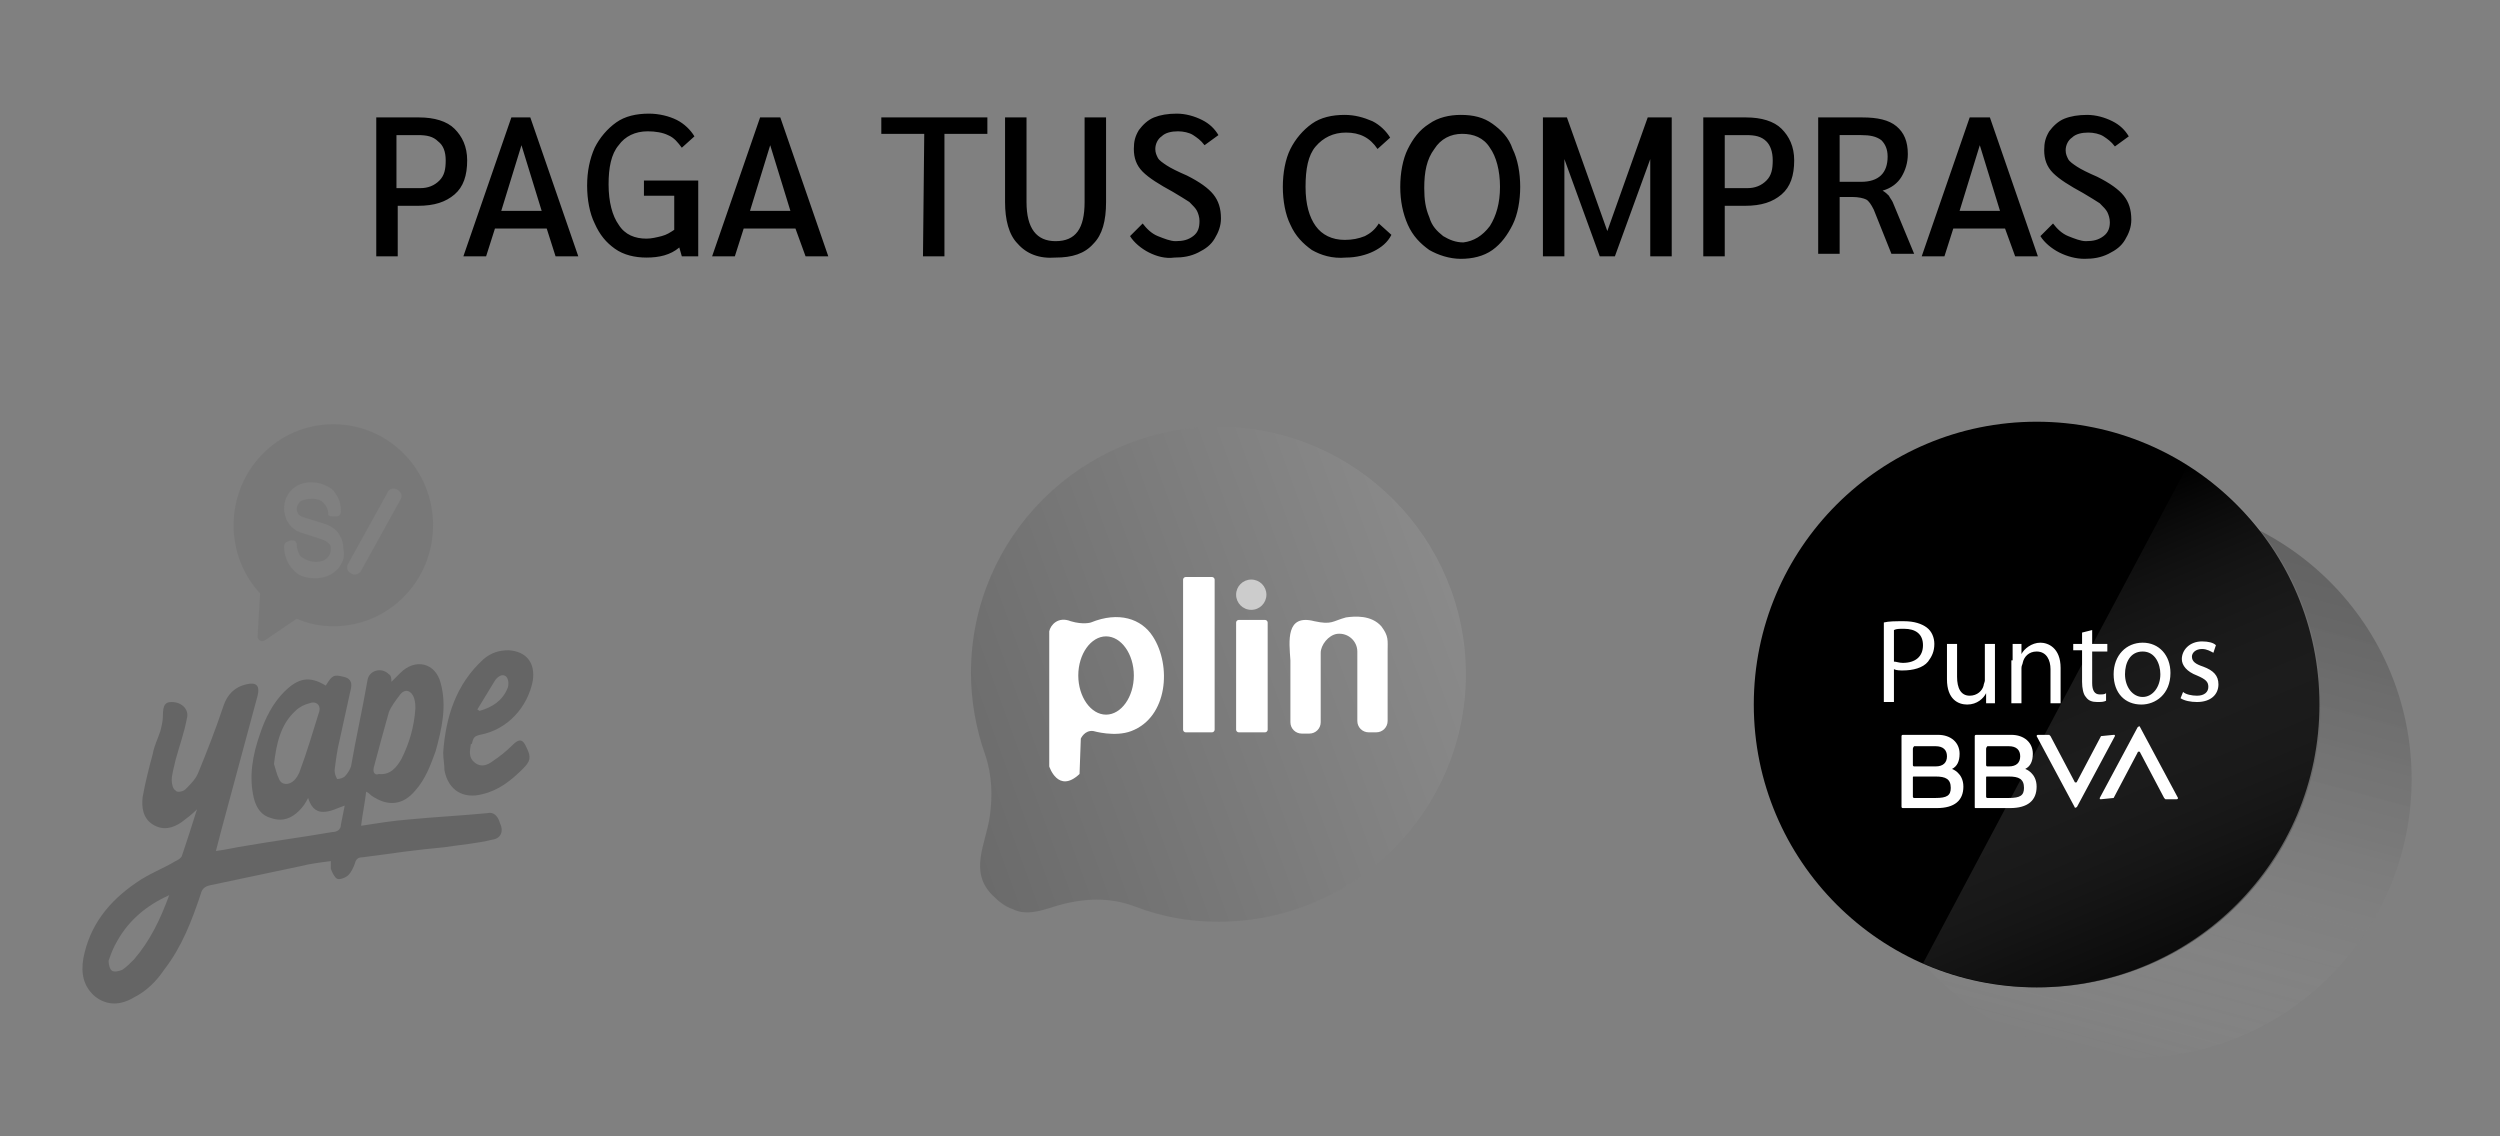
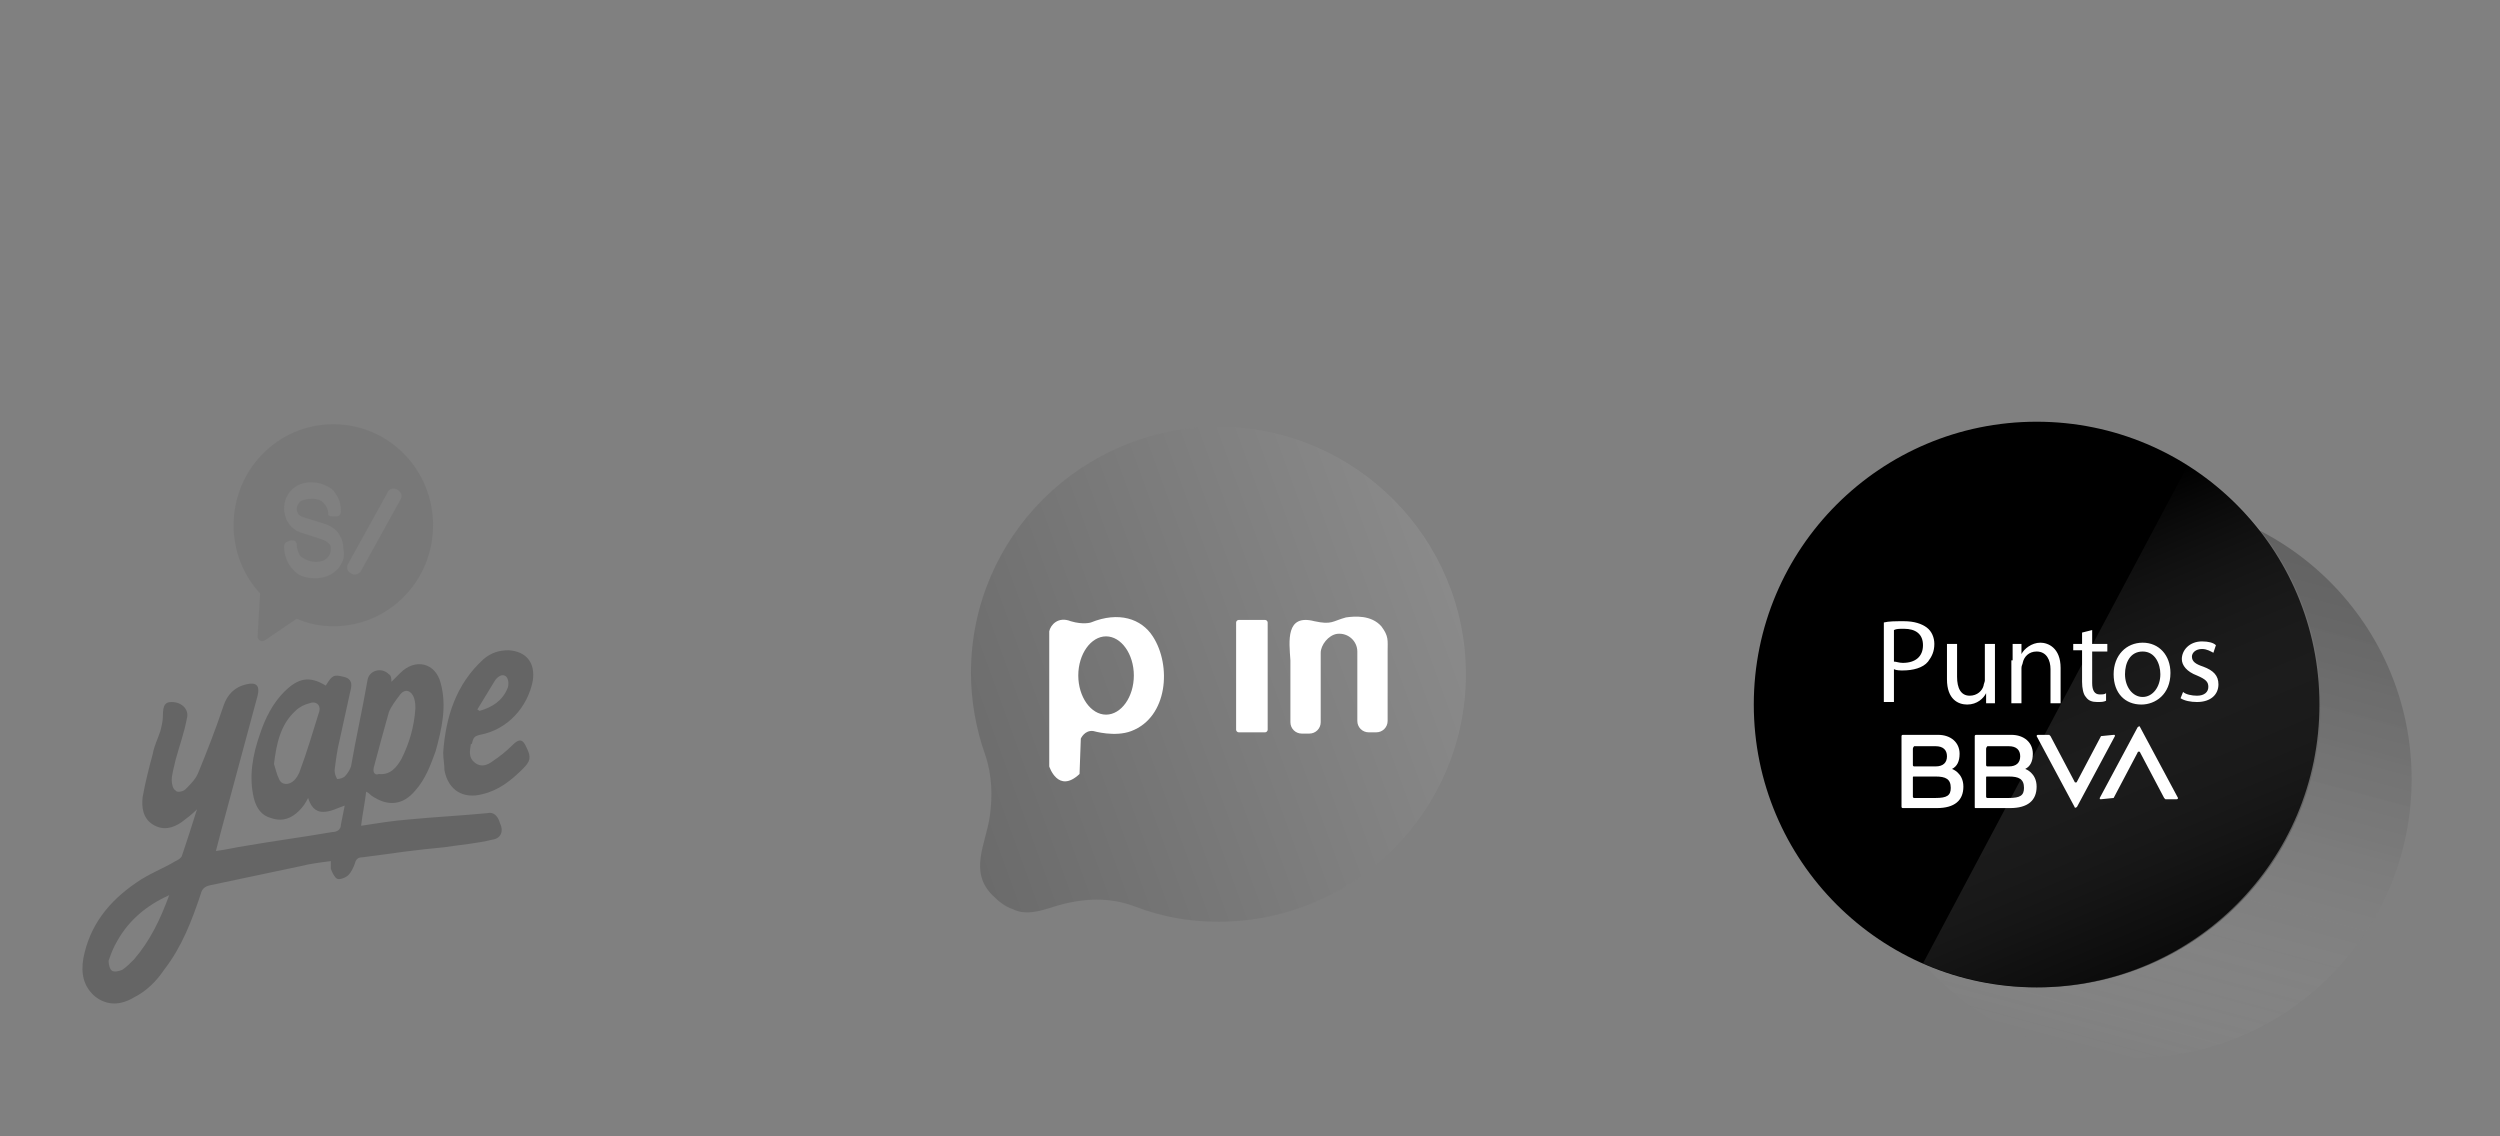
<svg xmlns="http://www.w3.org/2000/svg" version="1.1" id="Capa_1" x="0px" y="0px" viewBox="0 0 198 90" enable-background="new 0 0 198 90" xml:space="preserve">
  <rect x="0" y="0" width="198" height="90" fill="#808080" stroke="none" />
-   <path d="M29.8,9.3h3.4c1.2,0,2.2,0.3,2.8,0.9c0.6,0.6,1,1.4,1,2.5c0,1.2-0.3,2.1-1,2.7s-1.6,0.9-2.9,0.9h-1.6v4h-1.7  C29.8,20.3,29.8,9.3,29.8,9.3z M33.3,14.9c0.6,0,1.1-0.2,1.5-0.6s0.5-0.9,0.5-1.6c0-0.7-0.2-1.2-0.6-1.5c-0.4-0.4-0.9-0.5-1.6-0.5  h-1.7v4.2C31.4,14.9,33.3,14.9,33.3,14.9z M43.3,18.1h-4.1l-0.7,2.2h-1.8l3.8-11H42l3.8,11H44L43.3,18.1z M42.9,16.7l-1.6-5.2  l-1.6,5.2H42.9z M55.3,14.5v5.8H54l-0.2-0.7c-0.7,0.6-1.6,0.8-2.6,0.8c-0.9,0-1.8-0.2-2.5-0.7s-1.2-1.1-1.6-2  c-0.4-0.8-0.6-1.9-0.6-3s0.2-2.1,0.6-3c0.4-0.8,1-1.5,1.7-2S50.4,9,51.4,9c0.8,0,1.6,0.2,2.2,0.5c0.6,0.3,1.1,0.8,1.4,1.3l-1,0.9  c-0.3-0.4-0.6-0.8-1.1-1c-0.4-0.2-1-0.3-1.6-0.3c-1,0-1.8,0.4-2.3,1.1c-0.6,0.7-0.8,1.8-0.8,3.1c0,1.4,0.3,2.5,0.8,3.2  c0.5,0.8,1.3,1.1,2.2,1.1c0.4,0,0.8-0.1,1.2-0.2s0.7-0.3,1-0.5v-2.7H51v-1.2h4.3V14.5z M63,18.1h-4.1l-0.7,2.2h-1.8l3.8-11h1.6  l3.8,11h-1.8L63,18.1z M62.6,16.7L61,11.5l-1.6,5.2H62.6z M73.2,10.6h-3.4V9.3h8.4v1.3h-3.4v9.7h-1.7L73.2,10.6L73.2,10.6z   M80.6,19.3c-0.7-0.7-1-1.9-1-3.3V9.3h1.7V16c0,2.1,0.8,3.1,2.3,3.1c1.6,0,2.3-1,2.3-3.1V9.3h1.7V16c0,1.5-0.3,2.6-1,3.3  c-0.7,0.8-1.7,1.1-3,1.1C82.3,20.5,81.3,20.1,80.6,19.3z M91,20c-0.6-0.3-1.2-0.8-1.5-1.3l1-1c0.3,0.4,0.7,0.8,1.2,1s1,0.4,1.4,0.4  c0.6,0,1-0.1,1.4-0.4S95,18,95,17.5c0-0.3-0.1-0.6-0.2-0.8c-0.1-0.2-0.3-0.4-0.6-0.7c-0.3-0.2-0.8-0.5-1.3-0.8  c-1.1-0.6-1.9-1.1-2.4-1.6s-0.7-1.1-0.7-1.8c0-0.6,0.1-1,0.4-1.5c0.3-0.4,0.7-0.8,1.2-1S92.5,9,93.2,9c0.7,0,1.4,0.2,2,0.5  s1,0.7,1.3,1.2l-1.1,0.8c-0.3-0.4-0.6-0.6-0.9-0.8s-0.8-0.3-1.2-0.3c-0.5,0-1,0.1-1.3,0.4c-0.3,0.2-0.5,0.6-0.5,1  c0,0.3,0.1,0.5,0.2,0.7s0.4,0.4,0.7,0.6s0.9,0.5,1.6,0.8c1,0.5,1.7,1,2.1,1.5s0.6,1.1,0.6,1.9c0,0.6-0.2,1.1-0.5,1.6  s-0.7,0.8-1.3,1.1c-0.6,0.3-1.2,0.4-1.9,0.4C92.3,20.5,91.6,20.3,91,20z M103.9,19.8c-0.7-0.5-1.3-1.1-1.7-2c-0.4-0.8-0.6-1.9-0.6-3  s0.2-2.2,0.6-3s1-1.5,1.7-2s1.6-0.7,2.6-0.7c0.8,0,1.5,0.2,2.2,0.5c0.6,0.3,1.1,0.8,1.4,1.3l-1,0.9c-0.6-0.9-1.4-1.3-2.5-1.3  c-1,0-1.8,0.4-2.4,1.1s-0.8,1.8-0.8,3.2s0.3,2.4,0.8,3.1s1.3,1.1,2.3,1.1c0.6,0,1.1-0.1,1.6-0.3c0.4-0.2,0.8-0.5,1.1-1l1,0.9  c-0.3,0.6-0.8,1-1.4,1.3s-1.4,0.5-2.2,0.5C105.5,20.5,104.6,20.2,103.9,19.8z M113.2,19.8c-0.7-0.5-1.3-1.1-1.7-2s-0.6-1.9-0.6-3  s0.2-2.2,0.6-3s0.9-1.5,1.7-2c0.7-0.5,1.6-0.7,2.5-0.7c1,0,1.8,0.2,2.5,0.7s1.3,1.1,1.6,2c0.4,0.8,0.6,1.9,0.6,3s-0.2,2.2-0.6,3  s-0.9,1.5-1.6,2s-1.6,0.7-2.5,0.7C114.8,20.5,113.9,20.2,113.2,19.8z M118,17.9c0.5-0.8,0.8-1.8,0.8-3.1s-0.3-2.4-0.8-3.1  c-0.5-0.8-1.3-1.1-2.2-1.1c-0.9,0-1.7,0.4-2.2,1.2c-0.6,0.8-0.8,1.8-0.8,3.1c0,0.9,0.1,1.6,0.4,2.3c0.2,0.7,0.6,1.1,1.1,1.5  c0.5,0.3,1,0.5,1.6,0.5C116.7,19.1,117.4,18.7,118,17.9z M132.4,9.3v11h-1.7v-7.7l-2.8,7.7h-1.2l-2.8-7.7v7.7h-1.7v-11h1.9l3.2,9  l3.2-9C130.5,9.3,132.4,9.3,132.4,9.3z M134.9,9.3h3.4c1.2,0,2.2,0.3,2.8,0.9c0.6,0.6,1,1.4,1,2.5c0,1.2-0.3,2.1-1,2.7  s-1.6,0.9-2.9,0.9h-1.6v4h-1.7V9.3z M138.4,14.9c0.6,0,1.1-0.2,1.5-0.6s0.5-0.9,0.5-1.6c0-0.7-0.2-1.2-0.5-1.5  c-0.4-0.4-0.9-0.5-1.6-0.5h-1.7v4.2C136.6,14.9,138.4,14.9,138.4,14.9z M144,9.3h3.5c1.2,0,2.1,0.2,2.7,0.7c0.6,0.5,0.9,1.2,0.9,2.2  c0,0.7-0.2,1.3-0.5,1.8s-0.8,0.9-1.5,1.1l0,0c0.2,0.1,0.4,0.3,0.5,0.4c0.1,0.2,0.2,0.3,0.3,0.5l1.7,4.1h-1.8l-1.4-3.5  c-0.2-0.4-0.4-0.7-0.6-0.8c-0.2-0.1-0.6-0.2-1.1-0.2h-1v4.5H144V9.3z M147.4,14.4c1.4,0,2.1-0.7,2.1-2c0-0.6-0.2-1-0.5-1.3  c-0.4-0.3-0.9-0.4-1.6-0.4h-1.7v3.7H147.4z M158.8,18.1h-4.1l-0.7,2.2h-1.8l3.8-11h1.6l3.8,11h-1.8L158.8,18.1z M158.4,16.7  l-1.6-5.2l-1.6,5.2H158.4z M163.1,20c-0.6-0.3-1.2-0.8-1.5-1.3l1-1c0.3,0.4,0.7,0.8,1.2,1s1,0.4,1.4,0.4c0.6,0,1-0.1,1.4-0.4  s0.5-0.7,0.5-1.1c0-0.3-0.1-0.6-0.2-0.8c-0.1-0.2-0.3-0.4-0.6-0.7c-0.3-0.2-0.8-0.5-1.3-0.8c-1.1-0.6-1.9-1.1-2.4-1.6  s-0.7-1.1-0.7-1.8c0-0.6,0.1-1,0.4-1.5c0.3-0.4,0.7-0.8,1.2-1s1.1-0.3,1.8-0.3s1.4,0.2,2,0.5s1,0.7,1.3,1.2l-1.1,0.8  c-0.3-0.4-0.6-0.6-0.9-0.8s-0.8-0.3-1.2-0.3c-0.5,0-1,0.1-1.3,0.4c-0.3,0.2-0.5,0.6-0.5,1c0,0.3,0.1,0.5,0.2,0.7s0.4,0.4,0.7,0.6  s0.9,0.5,1.6,0.8c1,0.5,1.7,1,2.1,1.5s0.6,1.1,0.6,1.9c0,0.6-0.2,1.1-0.5,1.6s-0.7,0.8-1.3,1.1c-0.6,0.3-1.2,0.4-1.9,0.4  C164.4,20.5,163.7,20.3,163.1,20z" />
  <g>
    <linearGradient id="SVGID_2_" gradientUnits="userSpaceOnUse" x1="163.123" y1="8.883" x2="174.587" y2="51.665" gradientTransform="matrix(1 0 0 -1 0 92)">
      <stop offset="0" style="stop-color:#FFFFFF;stop-opacity:0" />
      <stop offset="3.840000e-02" style="stop-color:#EFEFEF;stop-opacity:3.840000e-02" />
      <stop offset="0.183" style="stop-color:#B7B7B7;stop-opacity:0.183" />
      <stop offset="0.328" style="stop-color:#878787;stop-opacity:0.328" />
      <stop offset="0.471" style="stop-color:#606060;stop-opacity:0.471" />
      <stop offset="0.611" style="stop-color:#414141;stop-opacity:0.611" />
      <stop offset="0.748" style="stop-color:#2C2C2C;stop-opacity:0.748" />
      <stop offset="0.879" style="stop-color:#1E1E1E;stop-opacity:0.879" />
      <stop offset="1" style="stop-color:#1A1A1A" />
    </linearGradient>
    <circle opacity="0.3" fill="url(#SVGID_2_)" enable-background="new    " cx="168.9" cy="61.7" r="22.1" />
    <circle cx="161.3" cy="55.8" r="22.4" />
    <linearGradient id="SVGID_3_" gradientUnits="userSpaceOnUse" x1="159.17" y1="42.814" x2="172.938" y2="75.249">
      <stop offset="0" style="stop-color:#FFFFFF;stop-opacity:0" />
      <stop offset="0.27" style="stop-color:#BABABA;stop-opacity:0.27" />
      <stop offset="0.626" style="stop-color:#656565;stop-opacity:0.626" />
      <stop offset="0.878" style="stop-color:#2F2F2F;stop-opacity:0.878" />
      <stop offset="1" style="stop-color:#1A1A1A" />
    </linearGradient>
    <path opacity="0.42" fill="url(#SVGID_3_)" enable-background="new    " d="M173.3,36.8l-21,39.5c2.8,1.2,5.9,1.9,9.1,1.9   c12.4,0,22.4-10,22.4-22.4C183.8,47.8,179.6,40.8,173.3,36.8z" />
    <path fill="#FFFFFF" d="M149.2,49.3c0.4-0.1,0.9-0.1,1.6-0.1c0.8,0,1.4,0.2,1.8,0.5c0.4,0.3,0.6,0.8,0.6,1.3c0,0.6-0.2,1-0.5,1.4   c-0.4,0.5-1.2,0.7-2,0.7c-0.2,0-0.5,0-0.7-0.1v2.6h-0.8V49.3z M150,52.4c0.2,0,0.4,0.1,0.7,0.1c1,0,1.6-0.5,1.6-1.4   c0-0.9-0.6-1.3-1.5-1.3c-0.4,0-0.6,0-0.8,0.1V52.4z M158,54.4c0,0.5,0,0.9,0,1.3h-0.7l0-0.8h0c-0.2,0.4-0.7,0.9-1.5,0.9   c-0.7,0-1.6-0.4-1.6-2V51h0.8v2.6c0,0.9,0.3,1.5,1,1.5c0.6,0,1-0.4,1.1-0.8c0-0.1,0.1-0.3,0.1-0.4V51h0.8V54.4z M159.4,52.3   c0-0.5,0-0.9,0-1.3h0.7l0,0.8h0c0.2-0.4,0.8-0.9,1.5-0.9c0.6,0,1.6,0.4,1.6,2v2.8h-0.8V53c0-0.7-0.3-1.4-1.1-1.4   c-0.6,0-1,0.4-1.1,0.9c0,0.1-0.1,0.2-0.1,0.4v2.8h-0.8V52.3z M165.7,49.9V51h1.2v0.6h-1.2v2.5c0,0.6,0.2,0.9,0.6,0.9   c0.2,0,0.4,0,0.5-0.1l0,0.6c-0.2,0.1-0.4,0.1-0.7,0.1c-0.4,0-0.7-0.1-0.9-0.4c-0.2-0.2-0.3-0.7-0.3-1.2v-2.5h-0.7V51h0.7v-0.9   L165.7,49.9z M171.9,53.3c0,1.7-1.2,2.5-2.3,2.5c-1.3,0-2.2-0.9-2.2-2.4c0-1.5,1-2.5,2.3-2.5C171,50.9,171.9,51.9,171.9,53.3z    M168.3,53.4c0,1,0.6,1.8,1.4,1.8c0.8,0,1.4-0.8,1.4-1.8c0-0.8-0.4-1.8-1.4-1.8S168.3,52.5,168.3,53.4z M172.9,54.8   c0.2,0.2,0.7,0.3,1.1,0.3c0.6,0,0.9-0.3,0.9-0.7c0-0.4-0.2-0.6-0.9-0.9c-0.8-0.3-1.2-0.8-1.2-1.3c0-0.7,0.6-1.4,1.6-1.4   c0.5,0,0.9,0.1,1.1,0.3l-0.2,0.6c-0.2-0.1-0.5-0.3-0.9-0.3c-0.5,0-0.8,0.3-0.8,0.6c0,0.4,0.3,0.6,0.9,0.8c0.8,0.3,1.2,0.7,1.2,1.4   c0,0.8-0.6,1.4-1.7,1.4c-0.5,0-1-0.1-1.3-0.3L172.9,54.8z" />
    <path fill="#FFFFFF" d="M166.4,58.3l-1.9,3.6c0,0.1-0.2,0.1-0.2,0l-1.9-3.6c0,0-0.1-0.1-0.1-0.1h-0.9c-0.1,0-0.1,0.1-0.1,0.1l3,5.6   c0,0.1,0.1,0.1,0.2,0l3-5.6c0-0.1,0-0.1-0.1-0.1L166.4,58.3C166.4,58.3,166.4,58.3,166.4,58.3 M167.4,63.2l1.9-3.6   c0-0.1,0.2-0.1,0.2,0l1.9,3.6c0,0,0.1,0.1,0.1,0.1h0.9c0.1,0,0.1-0.1,0.1-0.1l-3-5.6c0-0.1-0.1-0.1-0.2,0l-3,5.6   c0,0.1,0,0.1,0.1,0.1L167.4,63.2C167.4,63.2,167.4,63.2,167.4,63.2 M153.3,63.2h-1.7c-0.1,0-0.1-0.1-0.1-0.1v-1.5   c0-0.1,0-0.1,0.1-0.1h1.7c0.8,0,1.2,0.2,1.2,0.9C154.5,63,154.2,63.2,153.3,63.2 M151.6,59.1h1.7c0.6,0,0.9,0.3,0.9,0.8   c0,0.5-0.3,0.8-0.9,0.8h-1.7c-0.1,0-0.1-0.1-0.1-0.1v-1.3C151.5,59.2,151.6,59.1,151.6,59.1 M154.6,60.9c0.4-0.2,0.6-0.6,0.6-1.2   c0-0.9-0.7-1.5-1.7-1.5h-2.8c-0.1,0-0.1,0.1-0.1,0.1v5.6c0,0.1,0.1,0.1,0.1,0.1h2.7c1.4,0,2.1-0.6,2.1-1.7   C155.5,61.2,154.6,60.9,154.6,60.9 M159.1,63.2h-1.7c-0.1,0-0.1-0.1-0.1-0.1v-1.5c0-0.1,0-0.1,0.1-0.1h1.7c0.8,0,1.2,0.2,1.2,0.9   C160.3,63,160,63.2,159.1,63.2 M157.4,59.1h1.7c0.6,0,0.9,0.3,0.9,0.8c0,0.5-0.3,0.8-0.9,0.8h-1.7c-0.1,0-0.1-0.1-0.1-0.1v-1.3   C157.3,59.2,157.4,59.1,157.4,59.1 M160.4,60.9c0.4-0.2,0.6-0.6,0.6-1.2c0-0.9-0.7-1.5-1.7-1.5h-2.8c-0.1,0-0.1,0.1-0.1,0.1v5.6   c0,0.1,0,0.1,0.1,0.1h2.7c1.4,0,2.1-0.6,2.1-1.7C161.3,61.2,160.4,60.9,160.4,60.9" />
  </g>
  <linearGradient id="SVGID_4_" gradientUnits="userSpaceOnUse" x1="74.75" y1="61.273" x2="114.966" y2="46.636">
    <stop offset="0" style="stop-color:#6B6B6B" />
    <stop offset="1" style="stop-color:#8A8A8A" />
  </linearGradient>
  <path id="SVGID_1_" fill="url(#SVGID_4_)" d="M96.5,33.8c10.8,0,19.6,8.8,19.6,19.6s-8.8,19.6-19.6,19.6c-2.4,0-4.5-0.4-6.6-1.2  c-2.1-0.8-4.1-0.6-5.7-0.2c-0.8,0.2-1.5,0.5-2.2,0.6c-0.6,0.1-1.2,0.1-1.8-0.2c-0.6-0.2-1.1-0.6-1.6-1.1c-1.9-1.9-0.5-4.1-0.2-6.3  c0.2-1.5,0.2-3.2-0.4-4.9c-0.7-2-1.1-4.2-1.1-6.4C76.9,42.5,85.7,33.8,96.5,33.8z" />
  <path fill="#FFFFFF" d="M87.6,50.4c1.2,0,2.2,1.4,2.2,3.1c0,1.7-1,3.1-2.2,3.1s-2.2-1.4-2.2-3.1S86.4,50.4,87.6,50.4z M83.1,49.9  v10.8c0,0,0.7,2.2,2.4,0.6l0.1-2.8c0,0,0.3-0.7,1-0.6c0,0,1.7,0.5,3,0c2.9-1.1,3.2-5.2,1.7-7.5c-0.9-1.4-2.7-2-4.9-1.1  c0,0-0.6,0.2-1.6-0.1c-1-0.4-1.6,0.3-1.7,0.8L83.1,49.9L83.1,49.9z" />
-   <path fill="#FFFFFF" d="M93.7,45.9v11.9c0,0.1,0.1,0.2,0.2,0.2H96c0.1,0,0.2-0.1,0.2-0.2V45.9c0-0.1-0.1-0.2-0.2-0.2h-2.1  C93.8,45.7,93.7,45.8,93.7,45.9z" />
  <path fill="#FFFFFF" d="M98.1,49.1h2.1c0.1,0,0.2,0.1,0.2,0.2v8.5c0,0.1-0.1,0.2-0.2,0.2h-2.1c-0.1,0-0.2-0.1-0.2-0.2v-8.5  C97.9,49.2,98,49.1,98.1,49.1z" />
-   <ellipse fill="#CCCCCC" enable-background="new    " cx="99.1" cy="47.1" rx="1.2" ry="1.2" />
  <path fill="#FFFFFF" d="M104.6,51.7v5.5c0,0.5-0.4,0.9-0.9,0.9h-0.6c-0.5,0-0.9-0.4-0.9-0.9v-4.9c-0.1-1.5-0.4-3.7,1.9-3.1  c1.4,0.3,1.4,0,2.5-0.3c0.7-0.1,2-0.2,2.8,0.7c0.6,0.8,0.5,1.1,0.5,2v5.5c0,0.5-0.4,0.9-0.9,0.9h-0.6c-0.5,0-0.9-0.4-0.9-0.9v-5.5  c0-0.8-0.7-1.5-1.6-1.4C105.2,50.3,104.6,51.1,104.6,51.7z" />
  <path fill="#656565" enable-background="new    " d="M38.6,64.4c-2.1,0.2-4.1,0.3-6.2,0.5c-1.3,0.1-2.5,0.3-3.8,0.5  c0.1-0.9,0.3-1.8,0.4-2.7c0.2,0.1,0.3,0.2,0.4,0.3c1.3,0.9,2.5,0.8,3.5-0.4c0.8-0.9,1.2-2,1.6-3.1c0.5-1.8,0.9-3.6,0.4-5.4  c-0.4-1.6-2-2-3.2-0.8c-0.2,0.2-0.5,0.5-0.7,0.7c0-0.2,0-0.5-0.2-0.6c-0.6-0.6-1.6-0.3-1.7,0.5c-0.4,2.3-0.9,4.5-1.3,6.8  c-0.1,0.3-0.3,0.6-0.5,0.8c-0.1,0.1-0.4,0.2-0.6,0.2c-0.1-0.2-0.2-0.4-0.2-0.7c0.1-0.8,0.2-1.6,0.4-2.4c0.3-1.4,0.6-2.7,0.9-4.1  c0.1-0.5-0.1-0.8-0.6-0.9c-0.8-0.2-0.9-0.1-1.4,0.7c-1.3-0.8-2.2-0.6-3.3,0.5c-0.9,0.9-1.5,2.1-1.9,3.3c-0.6,1.7-0.9,3.4-0.5,5.1  c0.2,0.8,0.6,1.4,1.4,1.6c0.9,0.3,1.6,0,2.2-0.6c0.3-0.3,0.5-0.6,0.7-1c0.2,0.6,0.5,1.1,1.2,1.1c0.6,0,1.1-0.3,1.7-0.5  c-0.1,0.5-0.2,1-0.3,1.5c0,0.4-0.3,0.6-0.7,0.6c-2.3,0.4-4.6,0.7-6.9,1.1c-0.7,0.1-1.5,0.3-2.3,0.4c0.3-1.2,0.6-2.3,0.9-3.4  c0.8-3,1.6-5.9,2.4-8.9c0.2-0.8-0.1-1.1-0.9-0.9c-0.9,0.2-1.5,0.8-1.8,1.7c-0.6,1.8-1.3,3.6-2,5.3c-0.2,0.5-0.6,0.9-1,1.3  c-0.2,0.2-0.7,0.3-0.8,0.1c-0.2-0.1-0.3-0.5-0.3-0.8c0-0.5,0.2-1.1,0.3-1.6c0.3-1.1,0.7-2.2,0.9-3.3c0.2-0.7-0.4-1.3-1.2-1.3  c-0.5,0-0.7,0.2-0.7,1.1c0,0.4-0.1,0.8-0.2,1.2c-0.2,0.6-0.5,1.2-0.6,1.8c-0.3,1.1-0.6,2.3-0.8,3.4c-0.1,0.8,0,1.7,0.8,2.2  c0.8,0.5,1.6,0.3,2.3-0.2c0.4-0.3,0.8-0.6,1.2-1c-0.4,1.3-0.8,2.5-1.2,3.7c-0.1,0.2-0.3,0.3-0.5,0.4c-1,0.6-2.1,1-3.1,1.7  c-2.2,1.5-3.7,3.4-4.2,6c-0.2,1.2,0,2.2,0.9,3c1,0.8,2.1,0.7,3.1,0.1c1-0.5,1.8-1.3,2.4-2.2c1.4-1.8,2.2-3.9,2.9-6  c0.1-0.4,0.3-0.6,0.8-0.7c2.4-0.5,4.7-1,7.1-1.5c0.8-0.2,1.6-0.3,2.4-0.4c0,0.3,0,0.5,0,0.6c0.1,0.3,0.3,0.7,0.5,0.8  s0.7-0.1,0.9-0.3c0.2-0.2,0.4-0.6,0.5-0.9c0.1-0.4,0.3-0.5,0.6-0.5c2.2-0.3,4.3-0.6,6.5-0.8c1.3-0.2,2.6-0.3,3.8-0.6  c0.7-0.1,0.9-0.7,0.6-1.3C39.4,64.5,39,64.3,38.6,64.4z M29.6,60.8c0.4-1.5,0.8-3,1.2-4.4c0.2-0.5,0.6-1,0.9-1.4  c0.4-0.5,0.9-0.3,1.1,0.3c0.1,0.3,0.1,0.7,0.1,0.8c-0.1,1.5-0.5,2.8-1.1,4c-0.4,0.7-0.9,1.3-1.8,1.2C29.8,61.4,29.5,61.3,29.6,60.8z   M25.3,56.3c-0.5,1.6-1,3.3-1.6,4.9c-0.1,0.2-0.2,0.4-0.4,0.6c-0.4,0.4-1,0.4-1.2-0.1c-0.2-0.4-0.3-0.9-0.4-1.2  c0.2-1.6,0.5-3.1,1.7-4.2c0.3-0.3,0.7-0.5,1.1-0.6C25,55.5,25.4,55.8,25.3,56.3z M10.6,76c-0.3,0.3-0.6,0.6-0.9,0.8  c-0.2,0.1-0.6,0.2-0.8,0.1c-0.2-0.1-0.3-0.5-0.3-0.8C8.8,75.5,9,75,9.3,74.5c0.9-1.6,2.3-2.8,4.1-3.6C12.7,72.8,11.9,74.5,10.6,76z   M37.4,58.8c0.1-0.4,0.2-0.5,0.6-0.6c2.2-0.4,3.8-2.2,4.2-4.3c0.2-1.4-0.5-2.3-1.9-2.4c-0.8,0-1.4,0.2-2,0.7c-2.2,2-3,4.6-3.2,7.4  c0,0.5,0.1,0.9,0.1,1.4c0.3,1.6,1.5,2.3,3,1.9c1.3-0.3,2.3-1.1,3.2-2c0.6-0.6,0.7-0.9,0.3-1.7c-0.3-0.7-0.6-0.7-1.1-0.2  c-0.5,0.5-1,0.9-1.6,1.3c-0.4,0.3-0.9,0.5-1.4,0.1s-0.4-0.9-0.3-1.5C37.3,59,37.4,58.9,37.4,58.8z M39.2,53.9  c0.2-0.3,0.6-0.6,0.9-0.3c0.2,0.2,0.2,0.7,0.1,0.9c-0.4,1-1.2,1.5-2.2,1.8c-0.1,0-0.1-0.1-0.2-0.1C38.3,55.4,38.7,54.7,39.2,53.9z" />
  <path fill="#787878" enable-background="new    " d="M26.4,33.6c-4.4,0-7.9,3.6-7.9,8c0,2.1,0.8,4,2.1,5.4l-0.2,3.4  c0,0.3,0.3,0.5,0.6,0.3l2.5-1.7c0.9,0.4,1.9,0.6,2.9,0.6c4.4,0,7.9-3.6,7.9-8S30.8,33.6,26.4,33.6z M27,44.7  c-0.2,0.4-0.5,0.6-0.8,0.8c-0.4,0.2-0.8,0.3-1.2,0.3c-0.8,0-1.4-0.2-1.8-0.7c-0.4-0.4-0.7-1.1-0.7-1.8c0,0,0-0.2,0.1-0.3  c0.1-0.1,0.2-0.1,0.4-0.2c0.2,0,0.4,0,0.4,0.1c0.1,0.1,0.1,0.2,0.1,0.2c0,0.3,0.1,0.6,0.2,0.8c0.1,0.2,0.3,0.3,0.5,0.4  c0.2,0.1,0.5,0.2,0.8,0.2c0.4,0,0.7-0.1,0.9-0.3c0.2-0.2,0.3-0.4,0.3-0.7c0-0.2,0-0.3-0.1-0.4c-0.1-0.1-0.2-0.2-0.4-0.3  c-0.2-0.1-0.6-0.2-1.2-0.4c-0.6-0.2-1-0.3-1.2-0.5c-0.3-0.2-0.4-0.4-0.6-0.7c-0.1-0.3-0.2-0.6-0.2-0.9c0-0.6,0.2-1.1,0.6-1.5  c0.4-0.4,0.9-0.6,1.6-0.6c0.4,0,0.8,0.1,1.2,0.3c0.4,0.2,0.6,0.4,0.8,0.8c0.2,0.3,0.3,0.7,0.3,1.2c0,0,0,0.2-0.1,0.3  c-0.1,0.1-0.2,0.1-0.4,0.1c-0.2,0-0.4,0-0.5-0.1C26,40.8,26,40.7,26,40.7c0-0.4-0.2-0.7-0.4-0.9c-0.2-0.2-0.5-0.3-0.9-0.3  s-0.7,0.1-0.9,0.2c-0.2,0.2-0.3,0.4-0.3,0.6c0,0.2,0.1,0.4,0.2,0.5c0.1,0.1,0.4,0.2,1.1,0.4c0.6,0.2,1,0.3,1.2,0.4l0,0  c0.4,0.2,0.7,0.4,0.9,0.8c0.2,0.3,0.3,0.7,0.3,1.1C27.3,44,27.2,44.4,27,44.7z M31.7,39.6l-3.1,5.6c-0.1,0.2-0.3,0.3-0.5,0.3  c-0.1,0-0.2,0-0.3-0.1c-0.3-0.1-0.4-0.5-0.2-0.8l3.1-5.6c0.1-0.3,0.5-0.4,0.8-0.2l0,0C31.8,39,31.9,39.3,31.7,39.6z" />
</svg>